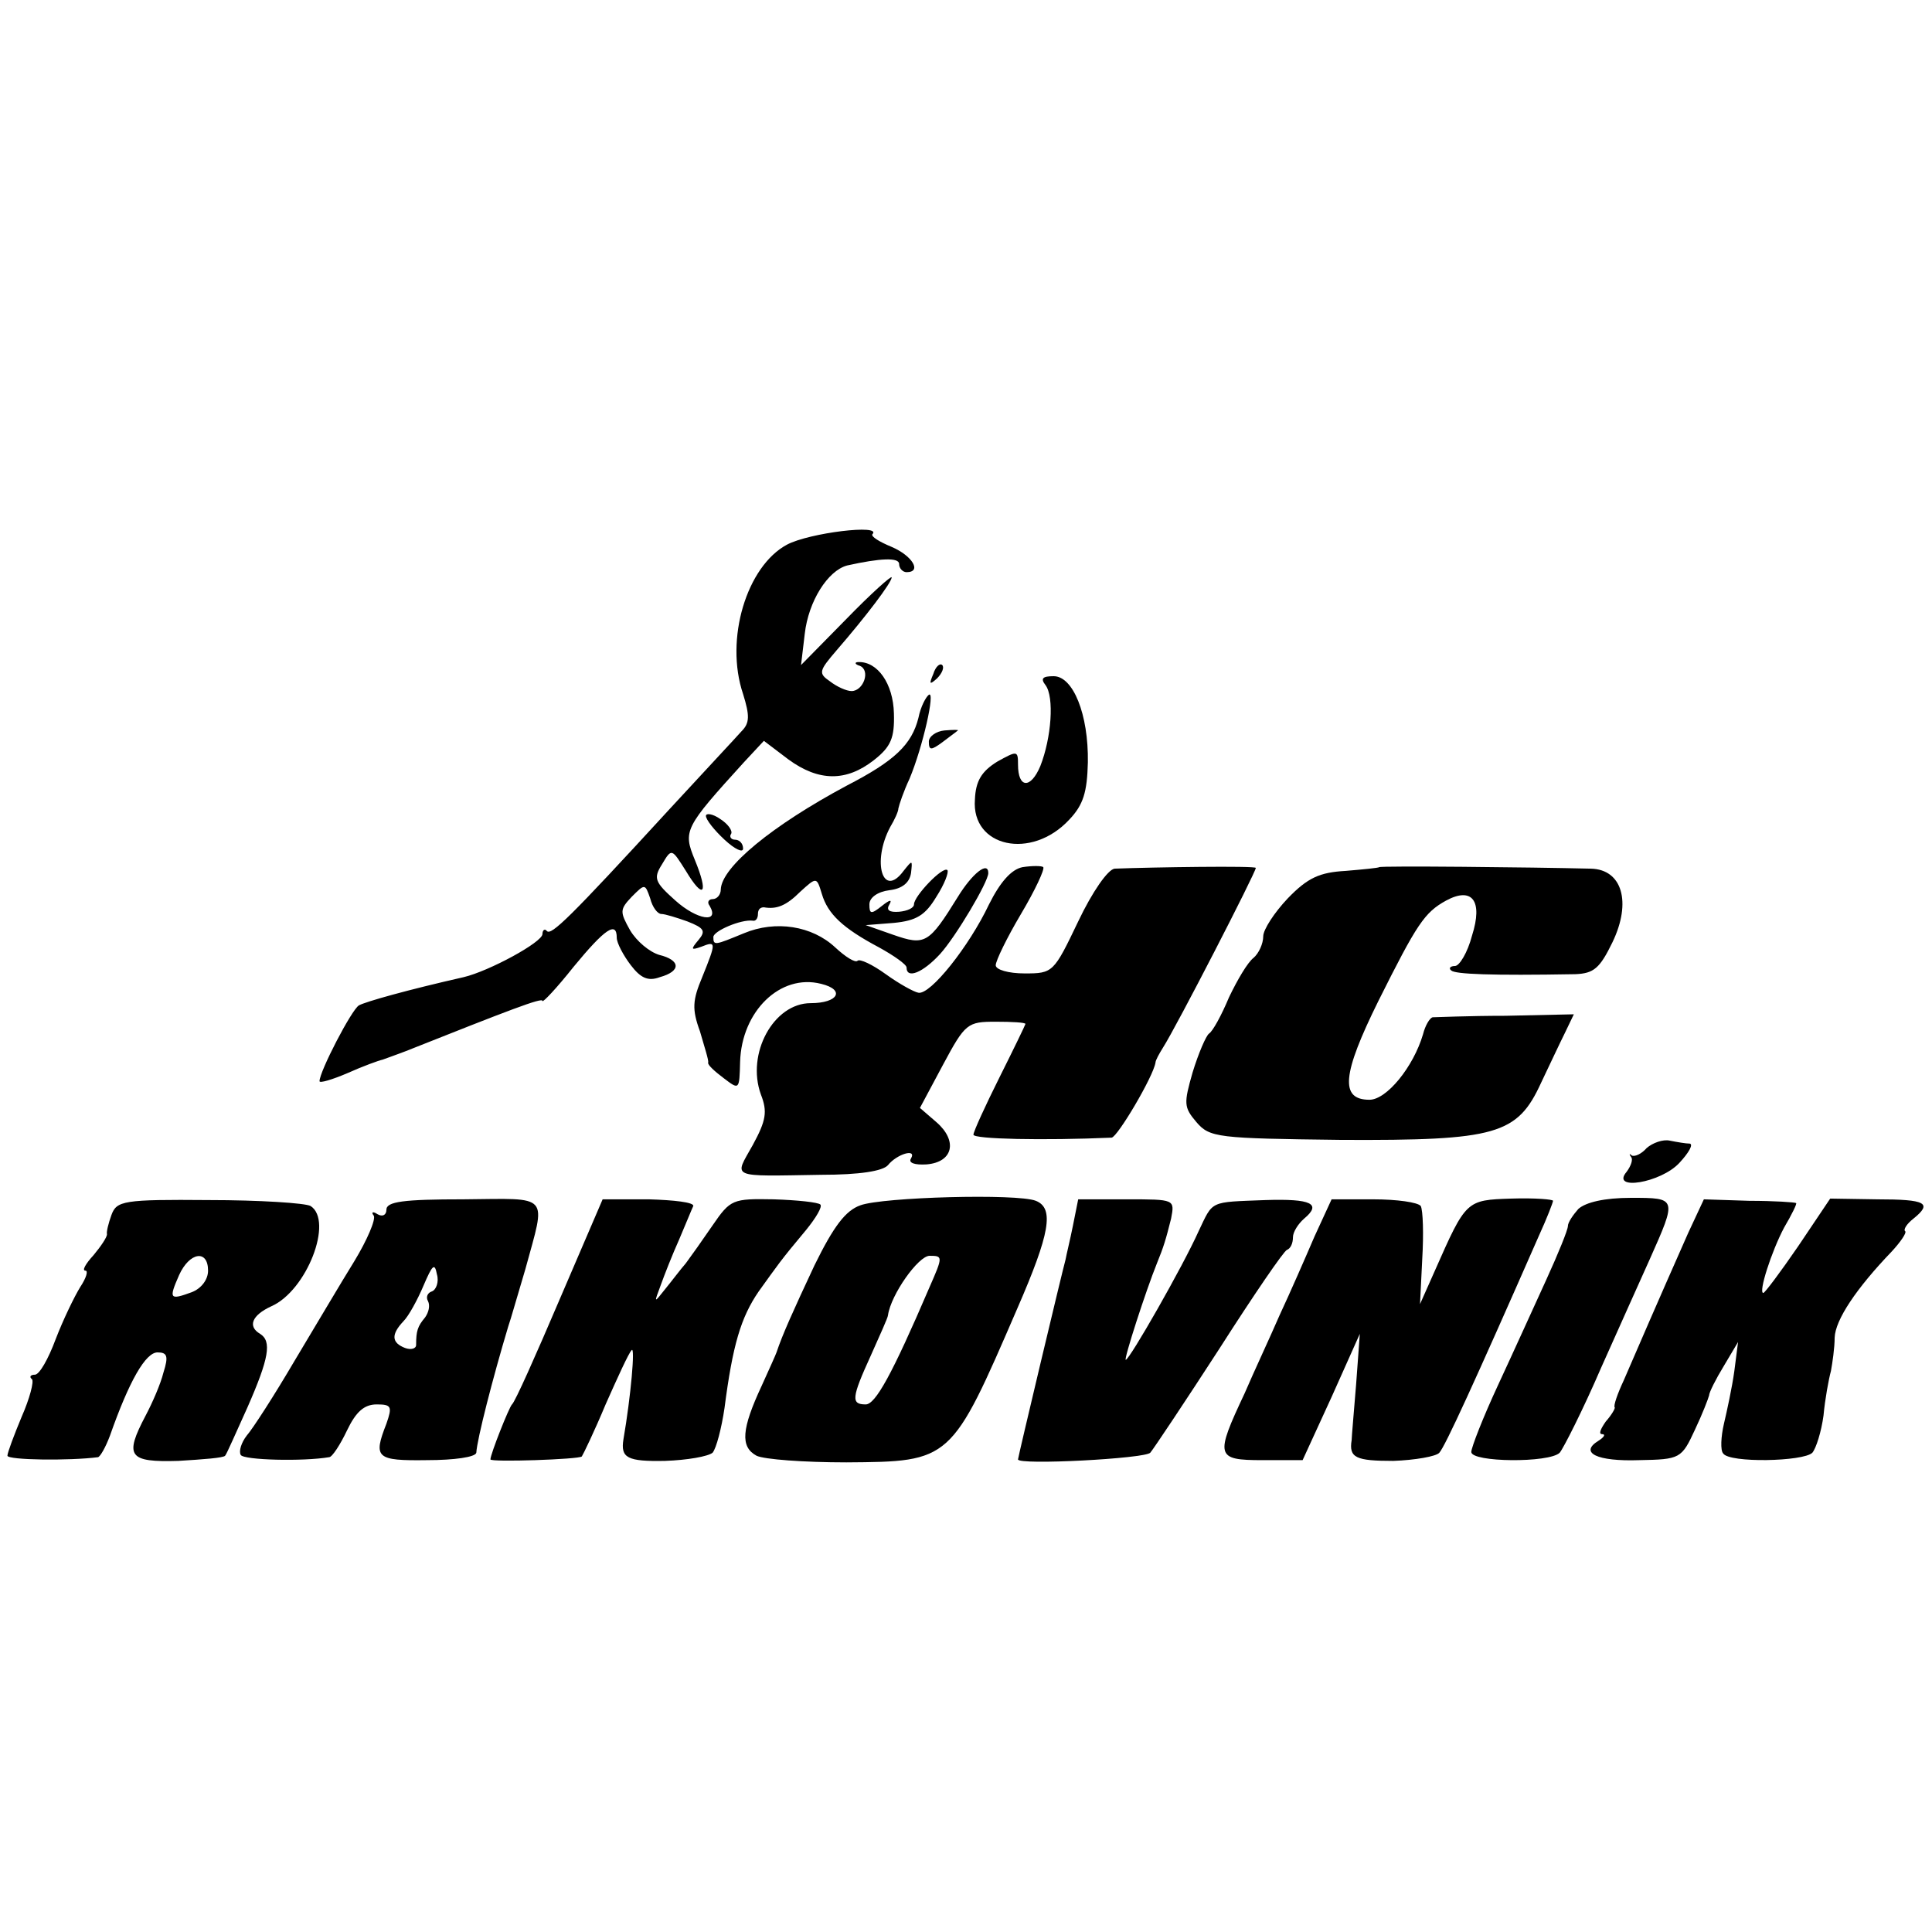
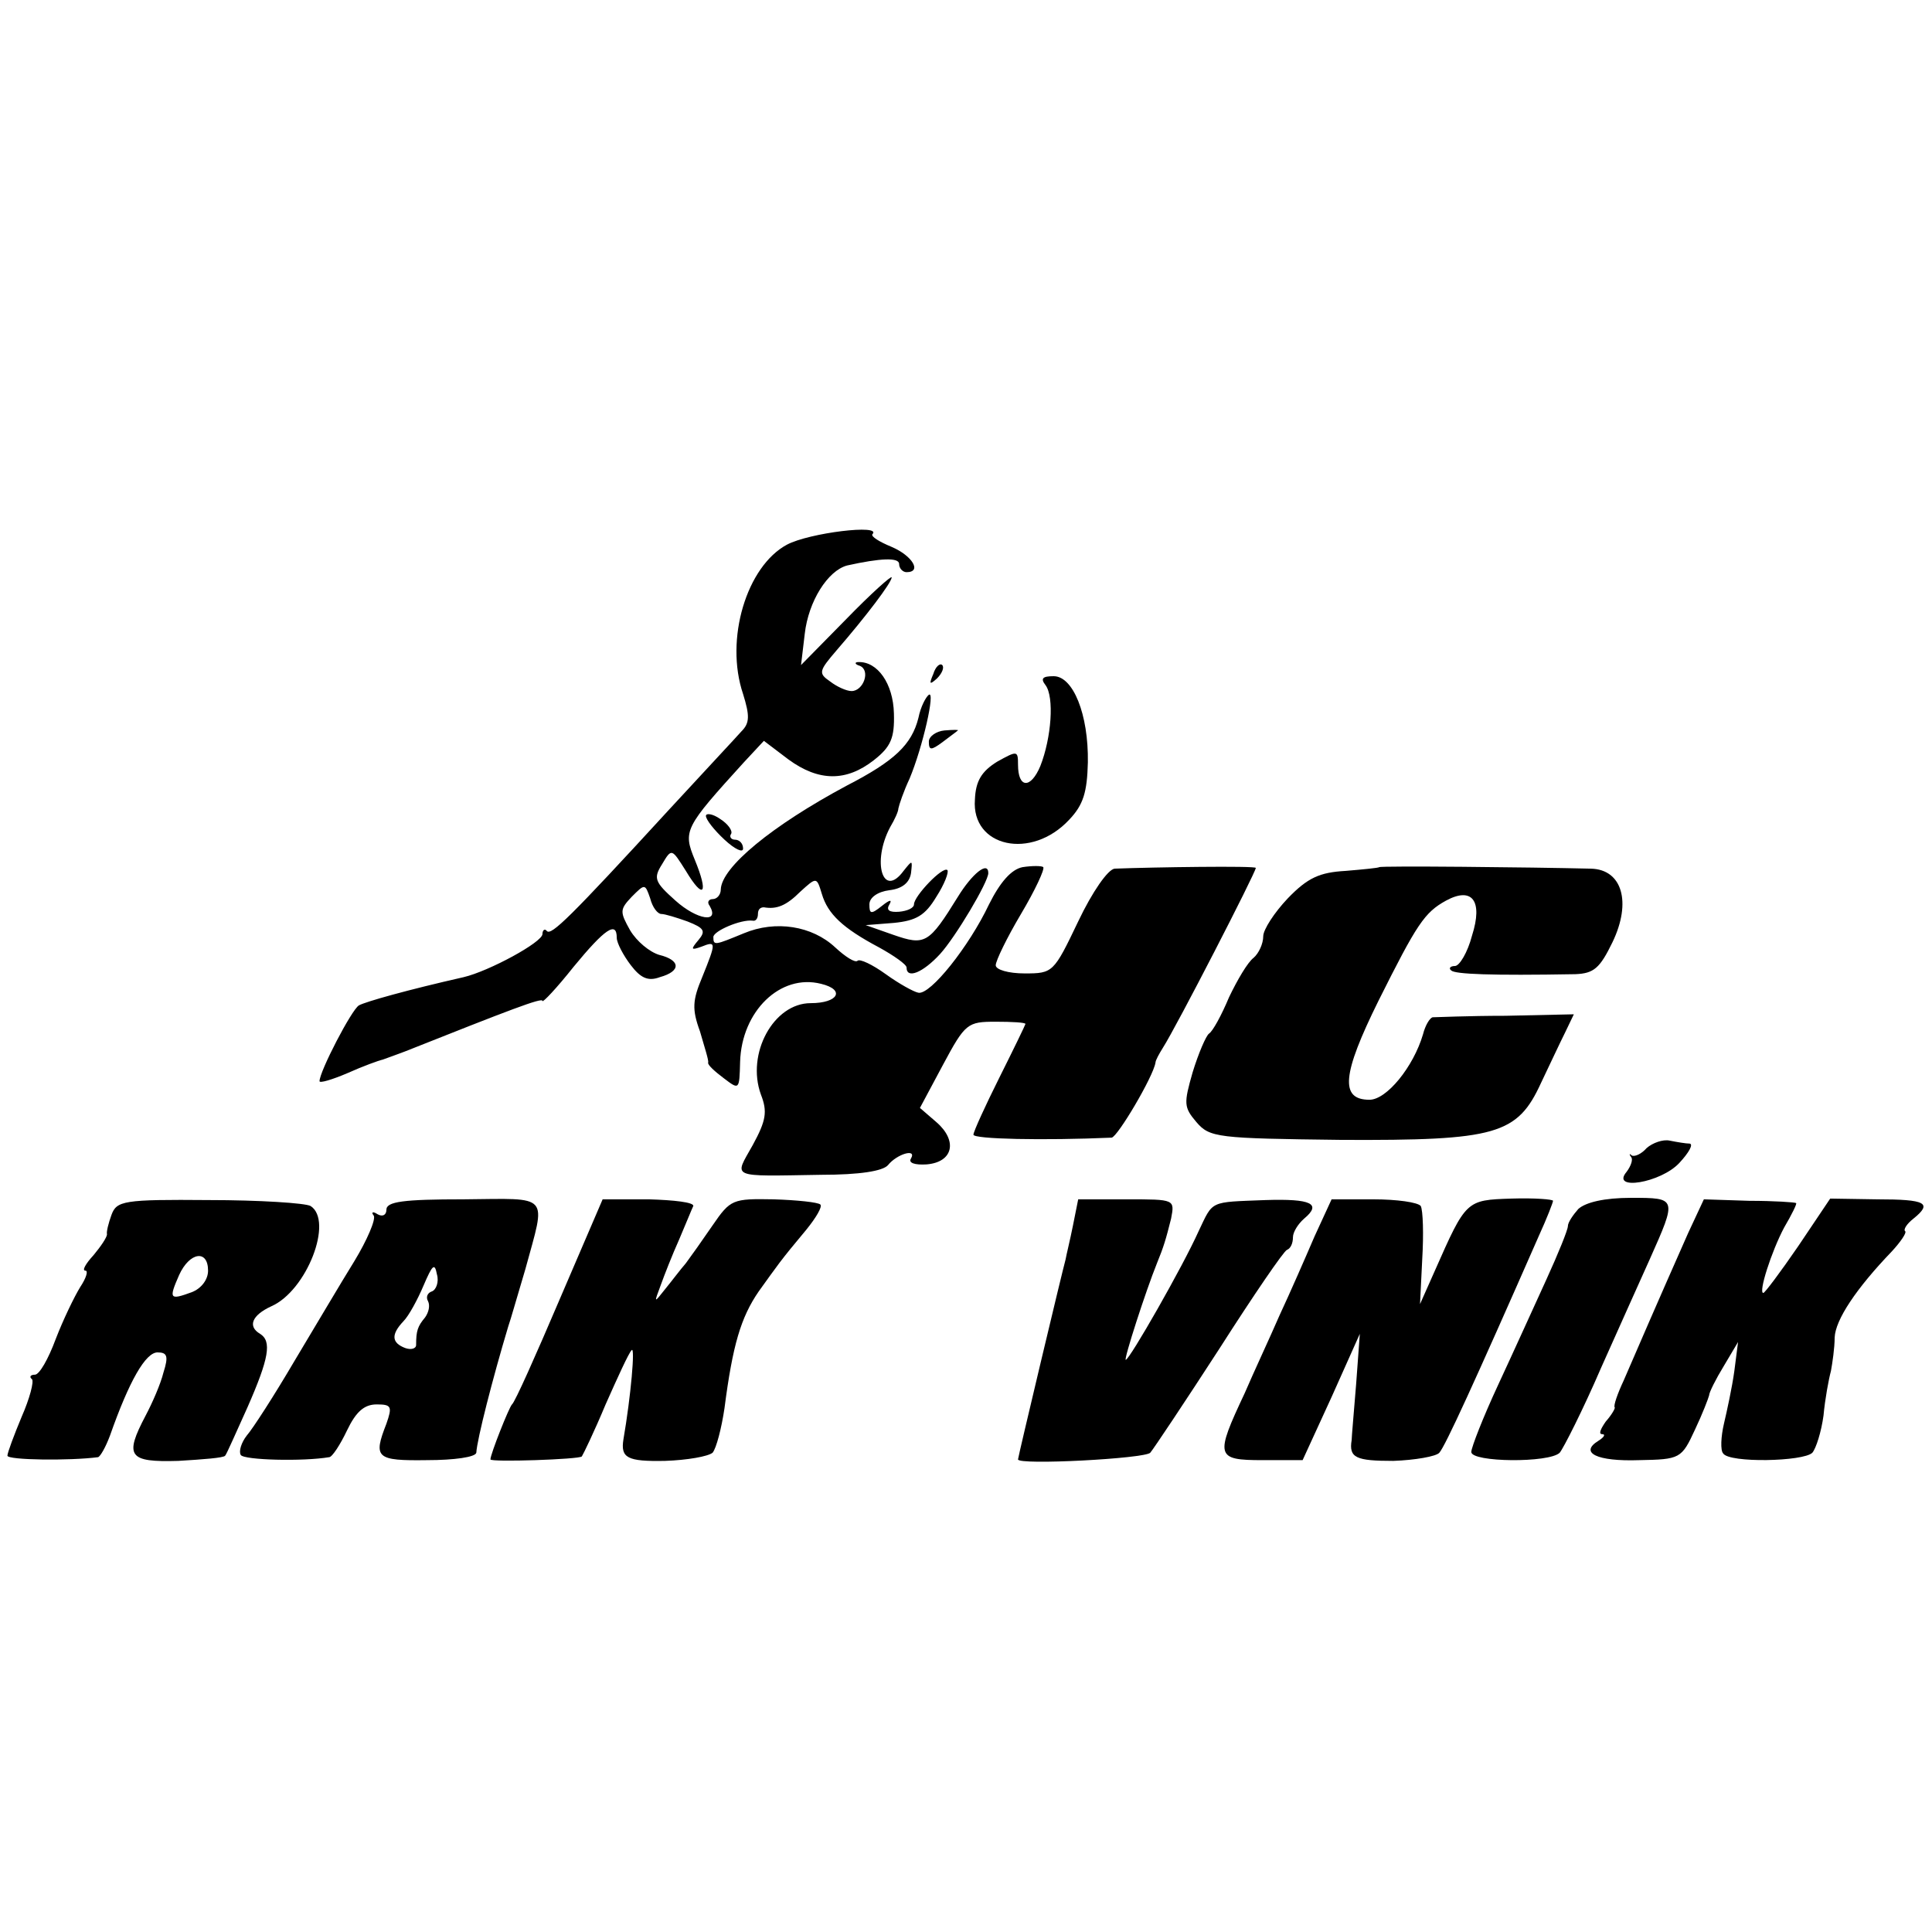
<svg xmlns="http://www.w3.org/2000/svg" version="1.0" width="260pt" height="260pt" viewBox="0 0 260 260" preserveAspectRatio="xMidYMid meet">
  <g transform="translate(0,260) scale(0.1,-0.1)" fill="#000000" stroke="none">
    <path d="M1059 1867 c-54 -29 -84 -127 -59 -201 9 -29 9 -39 -2 -50 -7 -8 -51 -55 -98 -106 -134 -146 -158 -169 -164 -163 -3 4 -6 1 -6 -4 0 -11 -72 -50 -106 -58 -75 -17 -132 -33 -141 -38 -10 -6 -53 -89 -53 -102 0 -3 17 2 38 11 20 9 42 17 47 18 6 2 19 7 30 11 141 56 185 73 185 68 0 -3 19 17 42 46 42 51 58 62 58 39 0 -7 9 -24 19 -37 13 -17 23 -22 39 -16 29 8 28 23 -1 30 -13 4 -30 18 -39 33 -14 25 -14 28 2 45 18 18 18 18 25 -2 3 -12 10 -21 15 -21 5 0 21 -5 35 -10 23 -9 25 -13 15 -25 -11 -13 -10 -14 4 -9 20 8 20 6 1 -41 -13 -31 -14 -43 -3 -73 6 -21 12 -39 11 -42 -1 -3 9 -12 21 -21 21 -16 21 -16 22 22 2 68 54 119 109 105 33 -8 23 -26 -14 -26 -50 0 -87 -68 -67 -123 9 -23 7 -35 -11 -68 -25 -45 -33 -42 92 -40 52 0 83 5 90 13 12 15 39 23 31 9 -4 -6 5 -9 21 -8 36 3 42 32 13 57 l-22 19 31 58 c30 56 33 58 71 58 22 0 40 -1 40 -3 0 -1 -16 -34 -35 -72 -19 -38 -35 -73 -35 -77 0 -6 94 -8 186 -4 8 1 56 82 59 101 0 3 5 12 10 20 18 28 125 236 125 242 0 3 -138 1 -190 -1 -9 -1 -30 -31 -49 -71 -33 -69 -34 -70 -72 -70 -22 0 -39 5 -39 11 0 6 15 37 34 69 19 32 32 60 30 63 -2 2 -15 2 -28 0 -15 -3 -30 -20 -45 -50 -27 -57 -79 -122 -95 -119 -6 1 -26 12 -44 25 -18 13 -35 21 -38 18 -3 -3 -16 5 -30 18 -31 29 -80 37 -123 19 -39 -16 -41 -17 -41 -5 0 8 37 24 53 22 4 -1 7 3 7 9 0 6 3 9 8 9 17 -3 30 2 49 21 22 20 22 20 29 -3 8 -27 28 -46 77 -72 20 -11 37 -23 37 -27 0 -16 22 -7 45 18 21 23 65 97 65 109 0 17 -22 -1 -41 -32 -39 -63 -44 -66 -87 -51 l-37 13 38 3 c30 3 42 10 57 35 11 17 17 33 15 36 -6 6 -45 -35 -45 -46 0 -5 -9 -9 -20 -10 -13 -1 -18 2 -13 10 4 7 0 6 -10 -2 -15 -12 -17 -11 -17 2 0 9 11 17 27 19 17 2 27 10 29 23 2 18 2 18 -10 3 -28 -38 -43 12 -18 59 6 10 11 21 11 25 1 5 7 23 15 40 18 43 35 119 26 113 -4 -3 -11 -16 -14 -31 -9 -36 -32 -58 -96 -91 -101 -54 -169 -110 -170 -140 0 -7 -5 -13 -11 -13 -5 0 -8 -4 -4 -9 14 -24 -17 -19 -46 7 -28 25 -30 30 -18 49 13 22 13 21 32 -9 24 -40 31 -31 12 15 -16 39 -14 43 66 131 l27 29 33 -25 c41 -30 78 -30 115 -1 23 18 28 30 27 63 -1 40 -22 70 -48 69 -5 0 -5 -3 2 -5 15 -6 5 -34 -11 -34 -7 0 -20 6 -29 13 -16 11 -15 14 9 42 39 45 74 91 74 98 0 3 -28 -22 -61 -56 l-61 -62 5 42 c5 44 31 85 57 92 45 10 70 11 70 2 0 -6 5 -11 10 -11 21 0 8 22 -20 34 -17 7 -28 14 -26 17 14 14 -85 2 -115 -14z" />
    <path d="M1256 1693 c-6 -14 -5 -15 5 -6 7 7 10 15 7 18 -3 3 -9 -2 -12 -12z" />
    <path d="M1407 1678 c12 -16 8 -71 -7 -109 -13 -31 -30 -30 -30 2 0 19 -1 19 -28 4 -21 -13 -29 -26 -30 -51 -5 -64 76 -82 127 -27 19 20 24 37 25 77 1 65 -20 116 -46 116 -15 0 -18 -3 -11 -12z" />
    <path d="M1250 1602 c0 -12 3 -12 18 -1 9 7 19 14 21 16 2 1 -6 1 -18 0 -11 -1 -21 -8 -21 -15z" />
    <path d="M950 1502 c0 -5 11 -19 25 -32 14 -13 25 -18 25 -12 0 7 -5 12 -11 12 -5 0 -8 4 -5 8 2 4 -4 13 -15 20 -10 7 -19 8 -19 4z" />
    <path d="M1856 1433 c-1 -1 -21 -3 -45 -5 -35 -2 -51 -9 -78 -37 -18 -19 -33 -42 -33 -51 0 -10 -6 -23 -13 -29 -8 -6 -22 -30 -33 -53 -10 -24 -22 -46 -27 -49 -4 -3 -14 -26 -22 -52 -12 -42 -12 -47 5 -67 18 -21 28 -22 195 -24 209 -1 237 7 269 77 11 23 25 53 32 67 l12 25 -92 -2 c-50 0 -94 -2 -98 -2 -4 -1 -10 -11 -13 -23 -13 -44 -49 -88 -72 -88 -40 0 -37 34 12 133 52 104 62 119 91 135 35 19 50 0 35 -47 -6 -23 -17 -41 -23 -41 -6 0 -9 -3 -5 -6 5 -5 53 -7 167 -5 25 1 33 8 50 43 26 54 13 98 -29 99 -83 2 -283 4 -285 2z" />
    <path d="M2216 1055 c-7 -8 -16 -12 -20 -10 -3 3 -4 2 -1 -2 3 -3 0 -12 -6 -20 -22 -26 46 -15 71 12 13 14 19 25 14 26 -5 0 -17 2 -27 4 -9 2 -23 -3 -31 -10z" />
    <path d="M150 965 c-4 -11 -7 -23 -6 -26 0 -4 -8 -16 -18 -28 -11 -12 -16 -21 -11 -21 4 0 1 -10 -7 -22 -8 -13 -23 -44 -33 -70 -10 -27 -22 -48 -28 -48 -6 0 -8 -3 -4 -6 3 -3 -3 -26 -14 -51 -10 -24 -19 -48 -19 -52 0 -6 84 -7 122 -2 3 1 10 13 16 29 26 74 48 112 64 112 13 0 15 -5 8 -27 -4 -16 -15 -41 -24 -58 -29 -55 -23 -63 44 -61 33 2 61 4 63 7 2 2 15 32 30 65 29 66 33 89 17 99 -17 10 -11 25 15 37 48 21 84 115 53 135 -7 4 -69 8 -137 8 -115 1 -124 -1 -131 -20z m130 -75 c0 -12 -9 -24 -22 -29 -30 -11 -31 -9 -17 23 14 31 39 35 39 6z" />
    <path d="M520 972 c0 -7 -5 -10 -12 -6 -6 4 -9 3 -5 -2 3 -5 -9 -33 -26 -61 -18 -29 -54 -90 -81 -135 -27 -46 -56 -91 -64 -100 -7 -9 -11 -21 -8 -26 4 -7 84 -9 119 -3 4 0 15 17 24 36 12 25 23 35 40 35 20 0 21 -3 13 -26 -18 -46 -14 -50 55 -49 36 0 65 4 66 10 1 18 22 100 43 170 5 15 6 20 23 77 28 103 35 95 -83 94 -81 0 -104 -3 -104 -14z m61 -110 c-6 -2 -8 -8 -5 -13 3 -6 1 -15 -4 -22 -10 -12 -12 -18 -12 -37 0 -5 -7 -7 -15 -4 -18 7 -19 18 -2 36 7 7 19 29 27 48 12 28 15 31 18 15 3 -10 -1 -21 -7 -23z" />
    <path d="M753 851 c-32 -75 -60 -138 -64 -141 -4 -4 -29 -67 -29 -74 0 -4 120 0 123 4 2 3 17 34 32 70 16 36 31 69 35 73 5 6 -1 -62 -11 -120 -4 -25 5 -30 56 -29 30 1 58 6 64 11 5 6 12 33 16 60 11 85 22 122 46 157 26 36 28 40 64 83 13 16 22 31 19 34 -3 3 -31 6 -63 7 -55 1 -58 0 -82 -35 -13 -19 -30 -43 -36 -51 -7 -8 -19 -24 -28 -35 -15 -19 -15 -19 -6 5 5 14 16 42 25 62 9 21 17 41 19 45 1 5 -26 8 -60 9 l-62 0 -58 -135z" />
-     <path d="M1158 978 c-20 -7 -36 -28 -62 -81 -29 -62 -43 -93 -51 -117 -1 -3 -10 -23 -20 -45 -27 -58 -29 -82 -7 -94 10 -5 64 -9 121 -9 141 1 141 1 230 207 44 101 50 135 25 145 -25 10 -206 5 -236 -6z m93 -110 c-51 -119 -73 -158 -86 -158 -20 0 -19 9 7 66 12 27 23 51 23 54 4 28 41 80 56 80 18 0 18 -1 0 -42z" />
    <path d="M1444 951 c-4 -20 -9 -40 -10 -46 -4 -14 -64 -266 -64 -269 0 -8 171 1 178 9 5 6 47 69 93 140 46 72 87 132 91 133 5 2 8 9 8 17 0 7 7 18 15 25 24 20 10 27 -52 25 -76 -3 -70 0 -90 -42 -21 -47 -93 -173 -98 -173 -3 0 27 93 42 130 9 22 12 32 19 60 5 26 5 26 -59 26 l-66 0 -7 -35z" />
    <path d="M1769 936 c-12 -28 -33 -76 -47 -106 -13 -30 -35 -77 -47 -105 -40 -85 -39 -90 24 -90 l54 0 39 85 38 85 -5 -68 c-3 -37 -6 -71 -6 -75 -4 -24 6 -28 56 -28 29 1 58 6 62 11 8 9 47 94 134 292 11 24 19 45 19 47 0 2 -25 4 -56 3 -61 -2 -61 -2 -103 -97 l-20 -45 3 61 c2 33 1 65 -2 71 -4 5 -32 9 -64 9 l-56 0 -23 -50z" />
    <path d="M2124 973 c-7 -8 -14 -18 -14 -23 0 -5 -13 -37 -29 -72 -16 -35 -45 -99 -65 -142 -20 -43 -36 -84 -36 -90 0 -14 105 -15 119 -1 5 6 31 57 56 115 26 58 55 123 65 145 37 83 37 83 -25 83 -36 0 -61 -6 -71 -15z" />
    <path d="M2272 941 c-18 -41 -33 -74 -87 -199 -8 -17 -14 -34 -12 -36 1 -1 -4 -10 -12 -19 -7 -10 -10 -17 -5 -17 5 0 3 -4 -5 -9 -26 -16 -2 -28 55 -26 55 1 57 2 75 41 10 21 18 42 19 46 0 4 9 22 20 40 l19 32 -5 -39 c-3 -22 -10 -54 -14 -71 -4 -17 -5 -36 -1 -40 8 -13 108 -11 120 1 5 6 12 28 15 50 2 22 7 49 10 60 2 11 5 31 5 45 1 24 29 66 77 116 12 13 20 25 18 27 -3 2 2 10 11 17 26 21 17 26 -49 26 l-63 1 -43 -64 c-24 -35 -45 -63 -47 -63 -7 0 11 56 28 88 10 17 18 33 16 33 -1 1 -29 3 -63 3 l-61 2 -21 -45z" />
  </g>
</svg>